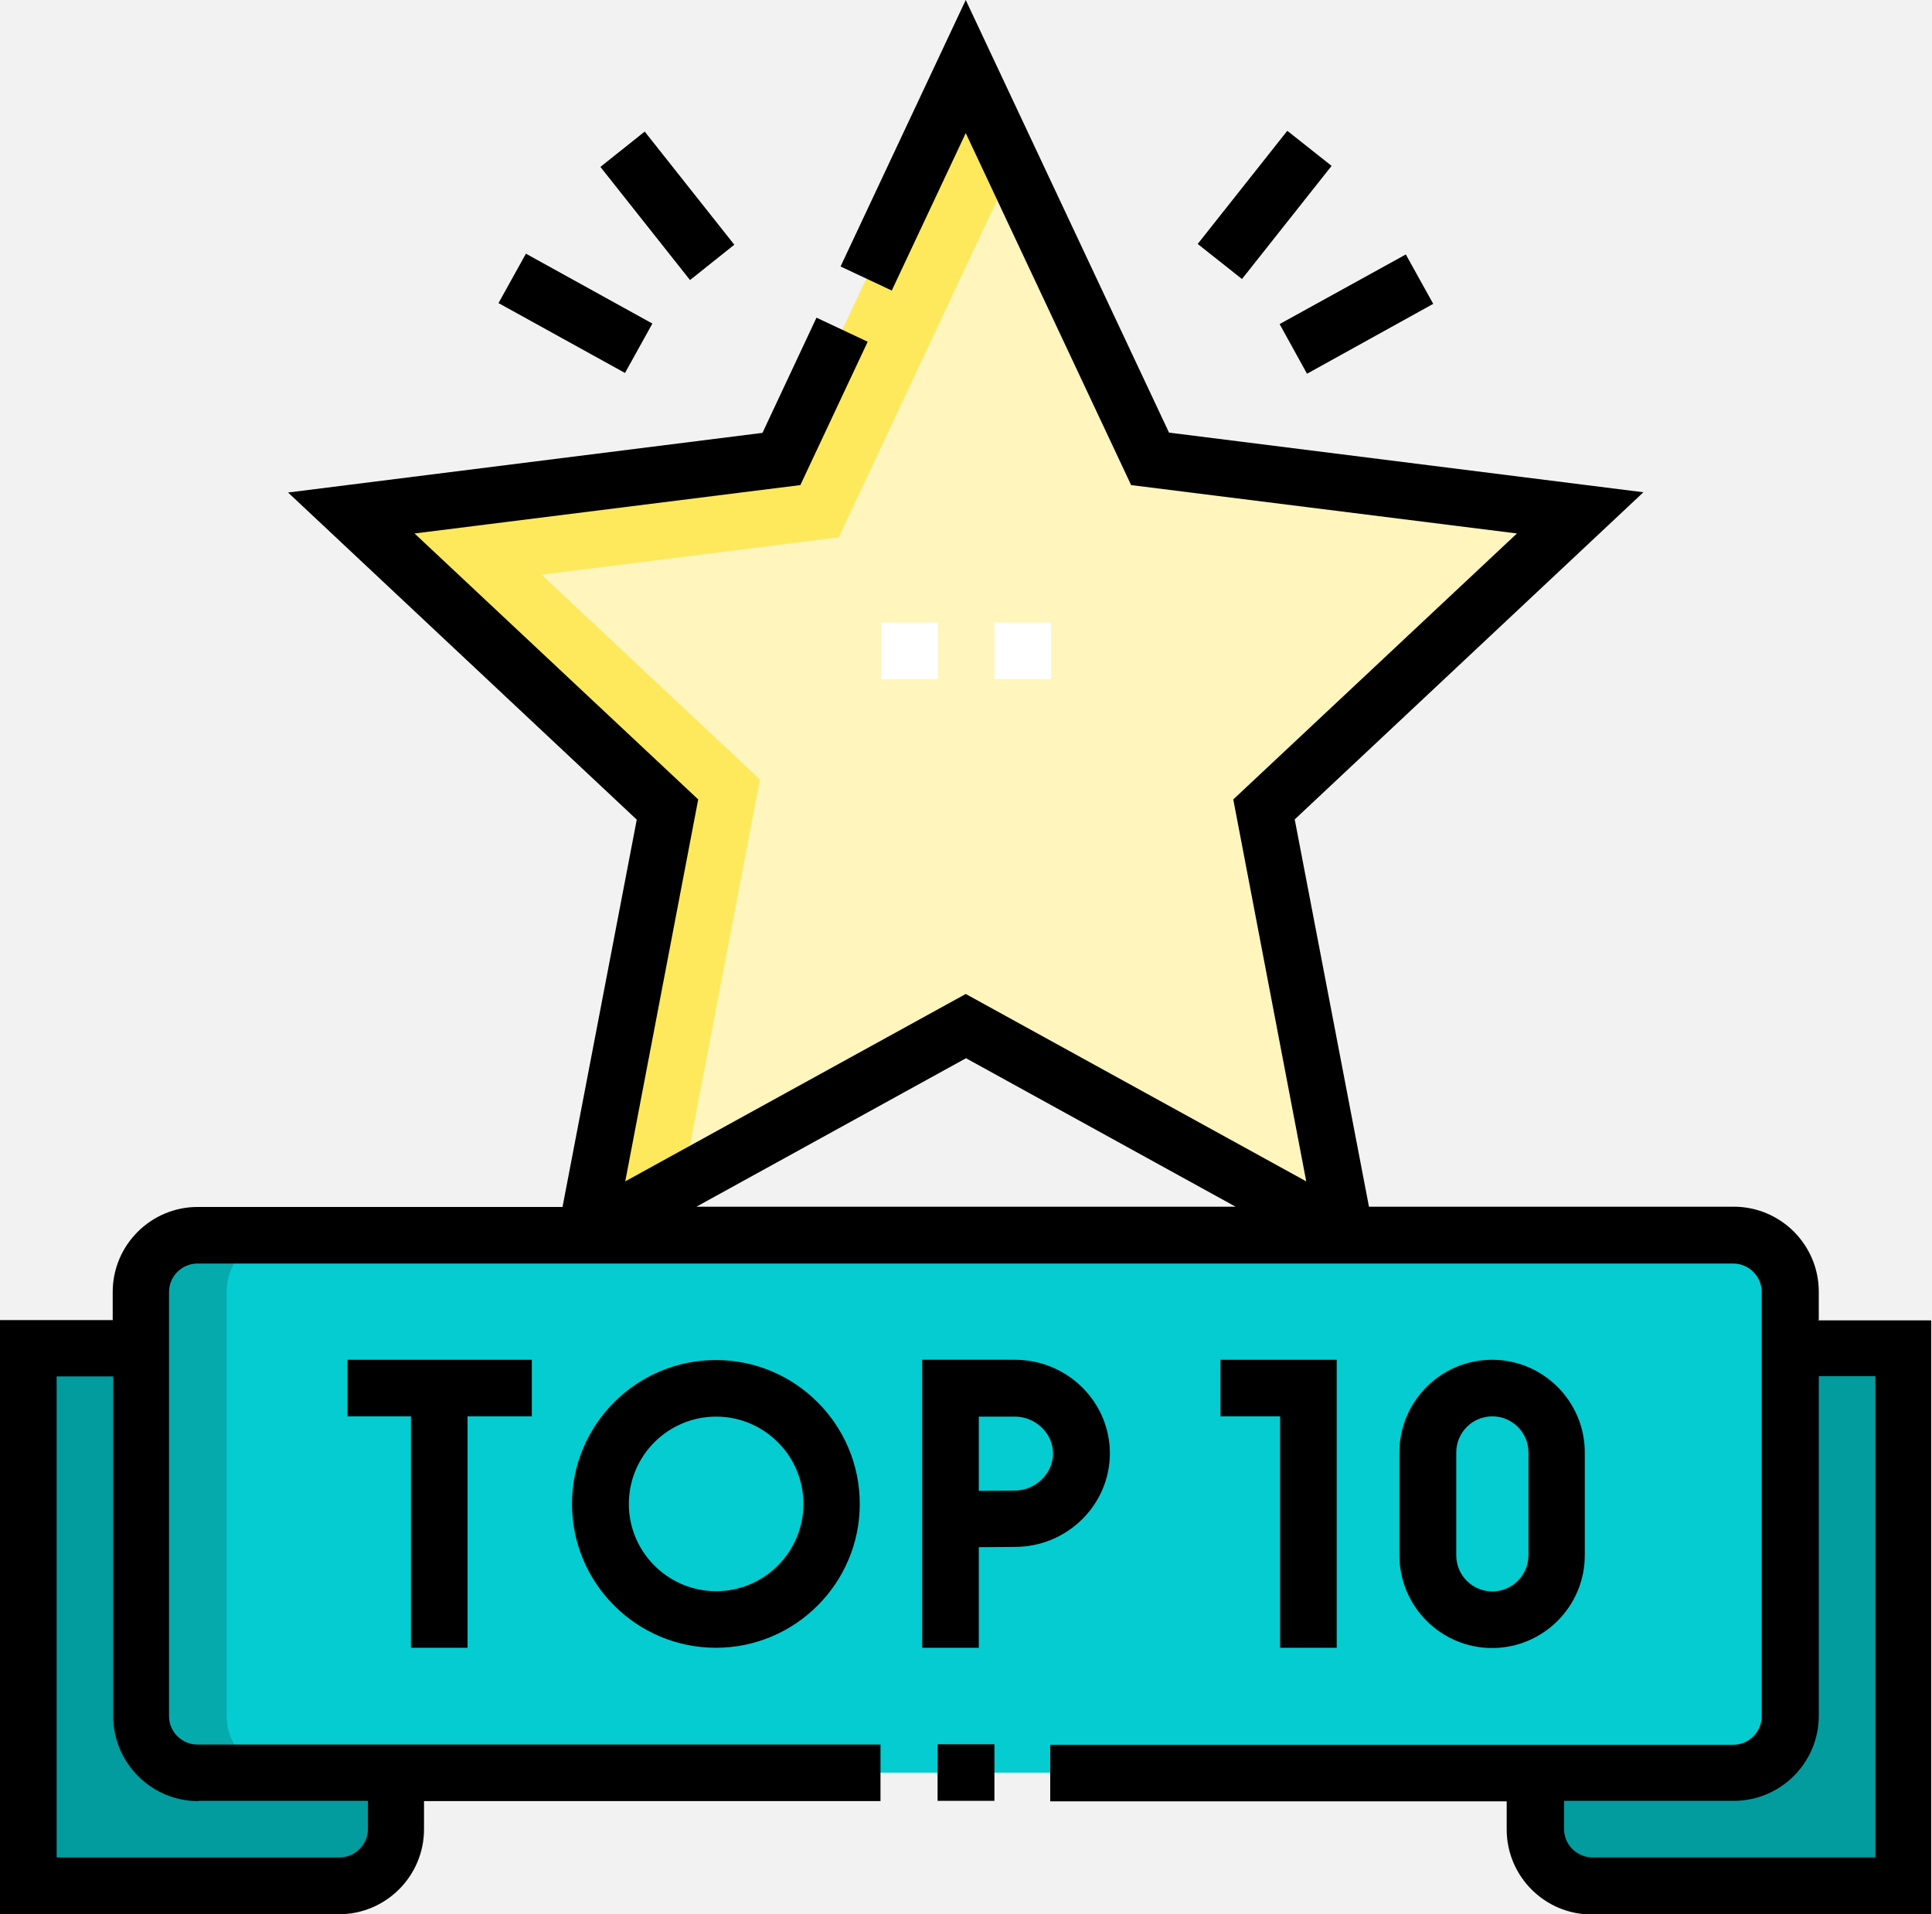
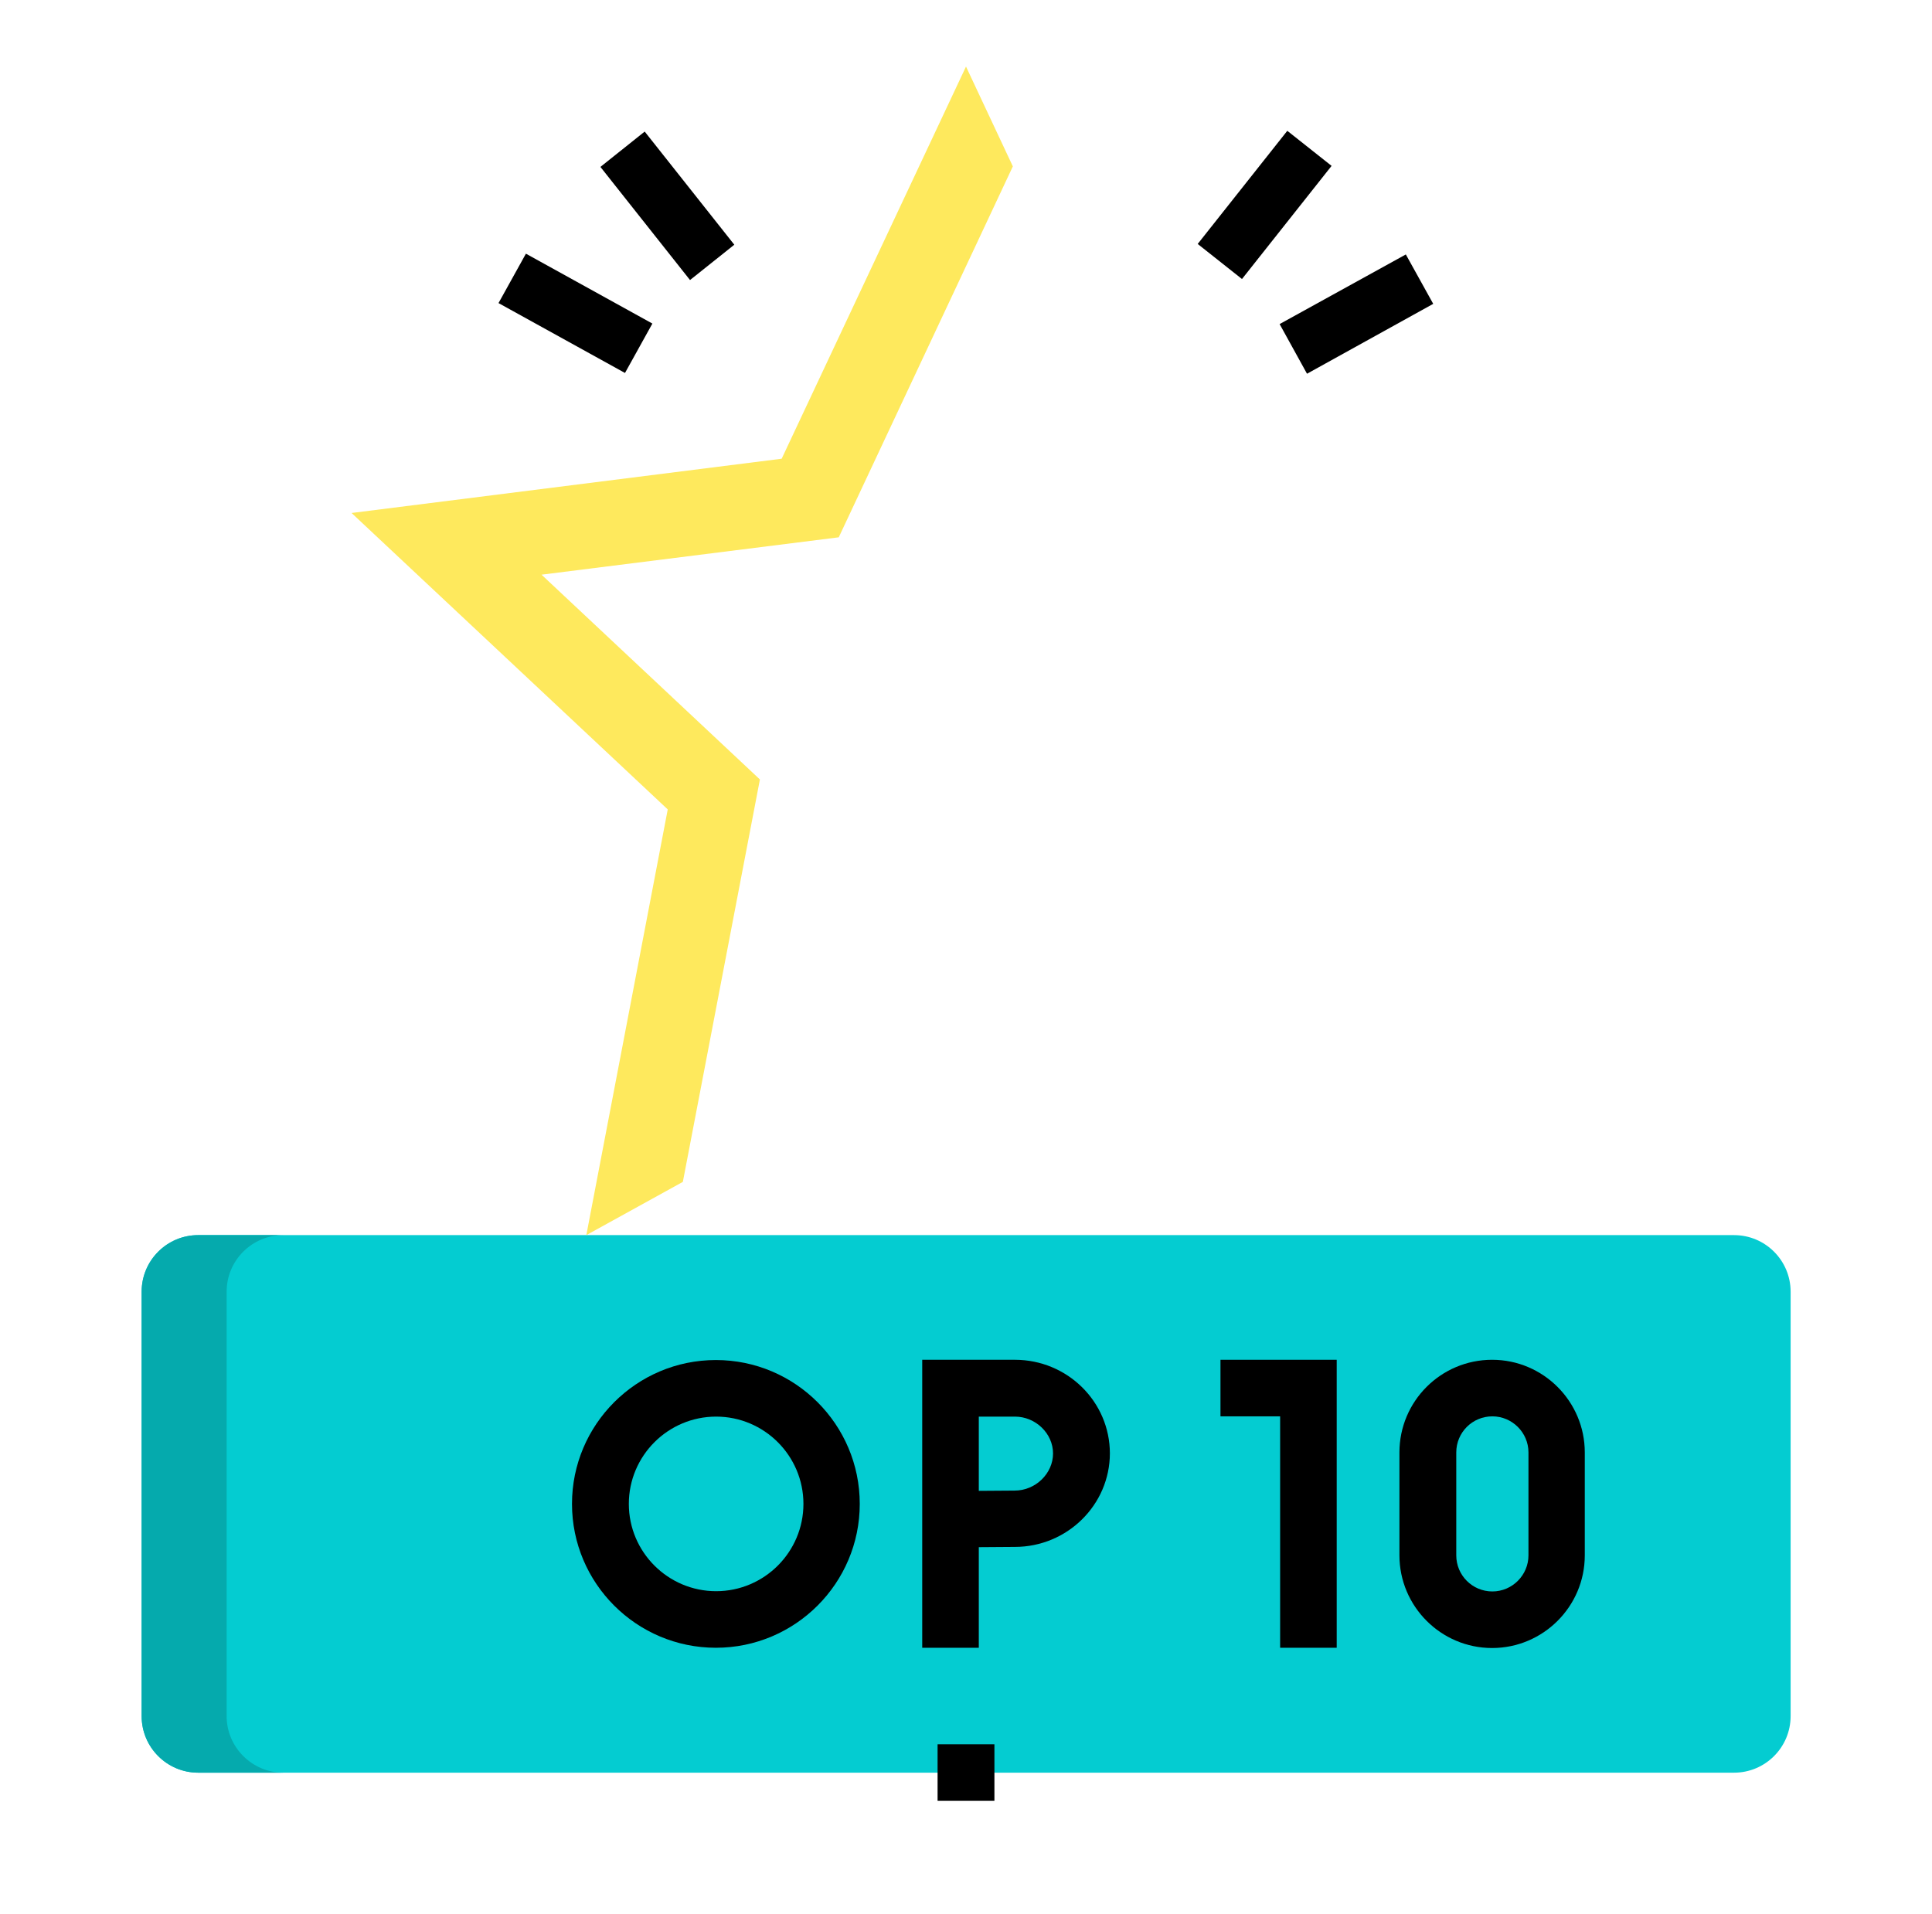
<svg xmlns="http://www.w3.org/2000/svg" xml:space="preserve" width="6.721mm" height="6.66mm" version="1.1" shape-rendering="geometricPrecision" text-rendering="geometricPrecision" image-rendering="optimizeQuality" fill-rule="evenodd" clip-rule="evenodd" viewBox="0 0 75.46 74.78" enable-background="new 0 0 512 512">
-   <rect fill="#F2F2F2" x="-1248.62" y="-279.6" width="1825.11" height="950.58" />
  <g id="top-10.svg">
    <g id="top-10.svg_0">
      <g>
        <g>
          <g>
-             <polygon fill="#FFF5BD" points="26.08,31.62 22.9,48.25 37.73,40.08 52.56,48.25 49.38,31.62 61.73,20.04 44.93,17.92 37.73,2.6 30.53,17.92 13.73,20.04 " />
            <path fill="#04CCD1" d="M7.74 48.25c-1.22,0 -2.21,0.99 -2.21,2.21l0 16.58c0,1.22 0.99,2.21 2.21,2.21l59.99 0c1.22,0 2.21,-0.99 2.21,-2.21l0 -16.58c0,-1.22 -0.99,-2.21 -2.21,-2.21l-59.99 0z" />
-             <path fill="#029B9E" d="M15.48 69.25l-7.74 0c-1.22,0 -2.21,-0.99 -2.21,-2.21l0 -14.37 -4.42 0 0 21 12.16 0c1.22,0 2.21,-1 2.21,-2.21l0 -2.21zm44.51 0l0 2.21c0,1.21 1,2.21 2.21,2.21l12.16 0 0 -21 -4.42 0 0 14.37c0,1.22 -0.99,2.21 -2.21,2.21l-7.74 0 0 0z" />
            <path fill="#05AAAD" d="M7.74 48.25c-1.22,0 -2.21,0.99 -2.21,2.21l0 16.58c0,1.22 0.99,2.21 2.21,2.21l3.32 0c-1.21,0 -2.21,-0.99 -2.21,-2.21l0 -16.58c0,-1.22 0.99,-2.21 2.21,-2.21l-3.32 0z" />
            <polygon fill="#FEE95D" points="26.08,31.62 22.9,48.25 26.67,46.17 29.68,30.45 21.15,22.45 32.76,20.99 39.56,6.5 37.73,2.6 30.53,17.92 13.73,20.04 " />
          </g>
          <g>
            <path fill="white" fill-rule="nonzero" d="M41.05 26.53l-2.21 0 0 -2.21 2.21 0 0 2.21zm-4.42 0l-2.21 0 0 -2.21 2.21 0 0 2.21z" />
          </g>
        </g>
        <g>
-           <polygon fill="black" fill-rule="nonzero" points="18.26,64.37 18.26,55.33 20.77,55.33 20.77,53.12 13.57,53.12 13.57,55.33 16.05,55.33 16.05,64.37 " />
          <path fill="black" fill-rule="nonzero" d="M43.35 56.78c0,-2.02 -1.66,-3.66 -3.71,-3.66l-3.62 -0 0 11.25 2.21 0 0 -3.93 1.41 -0.01c2.04,0 3.71,-1.64 3.71,-3.66l0 0zm-3.71 1.45l-1.41 0.01 0 -2.9 1.41 0c0.81,0 1.49,0.66 1.49,1.44 0,0.78 -0.68,1.45 -1.5,1.45l0 0z" />
          <path fill="black" fill-rule="nonzero" d="M22.34 58.75c0,3.1 2.52,5.62 5.62,5.62 3.1,0 5.62,-2.52 5.62,-5.62 0,-3.1 -2.52,-5.62 -5.62,-5.62 -3.1,0 -5.62,2.52 -5.62,5.62zm9.04 0c0,1.88 -1.53,3.41 -3.41,3.41 -1.88,0 -3.41,-1.53 -3.41,-3.41 0,-1.88 1.53,-3.41 3.41,-3.41 1.88,0 3.41,1.53 3.41,3.41z" />
          <polygon fill="black" fill-rule="nonzero" points="52.21,64.37 52.21,53.12 47.67,53.12 47.67,55.33 50,55.33 50,64.37 " />
          <path fill="black" fill-rule="nonzero" d="M61.9 60.76l0 -4.02c0,-1.99 -1.62,-3.62 -3.62,-3.62 -2,0 -3.62,1.62 -3.62,3.62l0 4.02c0,1.99 1.62,3.62 3.62,3.62 1.99,0 3.62,-1.62 3.62,-3.62zm-5.02 0l0 -4.02c0,-0.78 0.63,-1.41 1.41,-1.41 0.77,0 1.41,0.63 1.41,1.41l0 4.02c0,0.77 -0.63,1.41 -1.41,1.41 -0.78,0 -1.41,-0.63 -1.41,-1.41z" />
          <polygon fill="black" fill-rule="nonzero" points="36.62,68.14 38.84,68.14 38.84,70.35 36.62,70.35 " />
-           <path fill="black" fill-rule="nonzero" d="M71.04 51.56l0 -1.1c0,-1.83 -1.49,-3.32 -3.32,-3.32l-14.25 0 -2.9 -15.13 13.62 -12.78 -18.53 -2.33 -7.94 -16.9 -4.89 10.41 2 0.94 2.89 -6.15 6.46 13.75 15.07 1.89 -11.08 10.39 2.85 14.92 -13.3 -7.32 -13.3 7.32 2.85 -14.92 -11.08 -10.39 15.07 -1.89 2.63 -5.6 -2 -0.94 -2.11 4.5 -18.53 2.33 13.62 12.78 -2.9 15.13 -14.25 0c-1.83,0 -3.32,1.49 -3.32,3.32l0 1.1 -4.42 0 0 23.21 13.26 0c1.83,0 3.32,-1.49 3.32,-3.32l0 -1.1 17.83 0 0 -2.21 -26.68 0c-0.61,0 -1.11,-0.5 -1.11,-1.1l0 -16.58c0,-0.61 0.5,-1.11 1.11,-1.11l59.99 0c0.61,0 1.11,0.5 1.11,1.11l0 16.58c0,0.61 -0.5,1.11 -1.11,1.11l-26.68 -0 0 2.21 17.83 0 0 1.1c0,1.83 1.49,3.32 3.32,3.32l13.26 0 0 -23.21 -4.42 0zm-63.3 18.79l6.63 0 0 1.1c0,0.61 -0.5,1.11 -1.11,1.11l-11.05 0 0 -18.79 2.21 0 0 13.27c0,1.83 1.49,3.32 3.32,3.32zm29.99 -29.01l10.53 5.8 -21.06 0 10.53 -5.8zm35.52 31.22l-11.05 0c-0.61,0 -1.11,-0.5 -1.11,-1.11l0 -1.1 6.63 0c1.83,0 3.32,-1.49 3.32,-3.32l0 -13.27 2.21 0 0 18.79z" />
          <polygon fill="black" fill-rule="nonzero" points="46.78,9.53 50.28,5.11 52.01,6.48 48.51,10.9 " />
          <polygon fill="black" fill-rule="nonzero" points="49.98,12.66 54.91,9.94 55.98,11.87 51.05,14.6 " />
          <polygon fill="black" fill-rule="nonzero" points="19.47,11.84 20.54,9.91 25.48,12.64 24.41,14.57 " />
          <polygon fill="black" fill-rule="nonzero" points="23.45,6.52 25.18,5.14 28.68,9.56 26.95,10.94 " />
        </g>
      </g>
    </g>
  </g>
</svg>